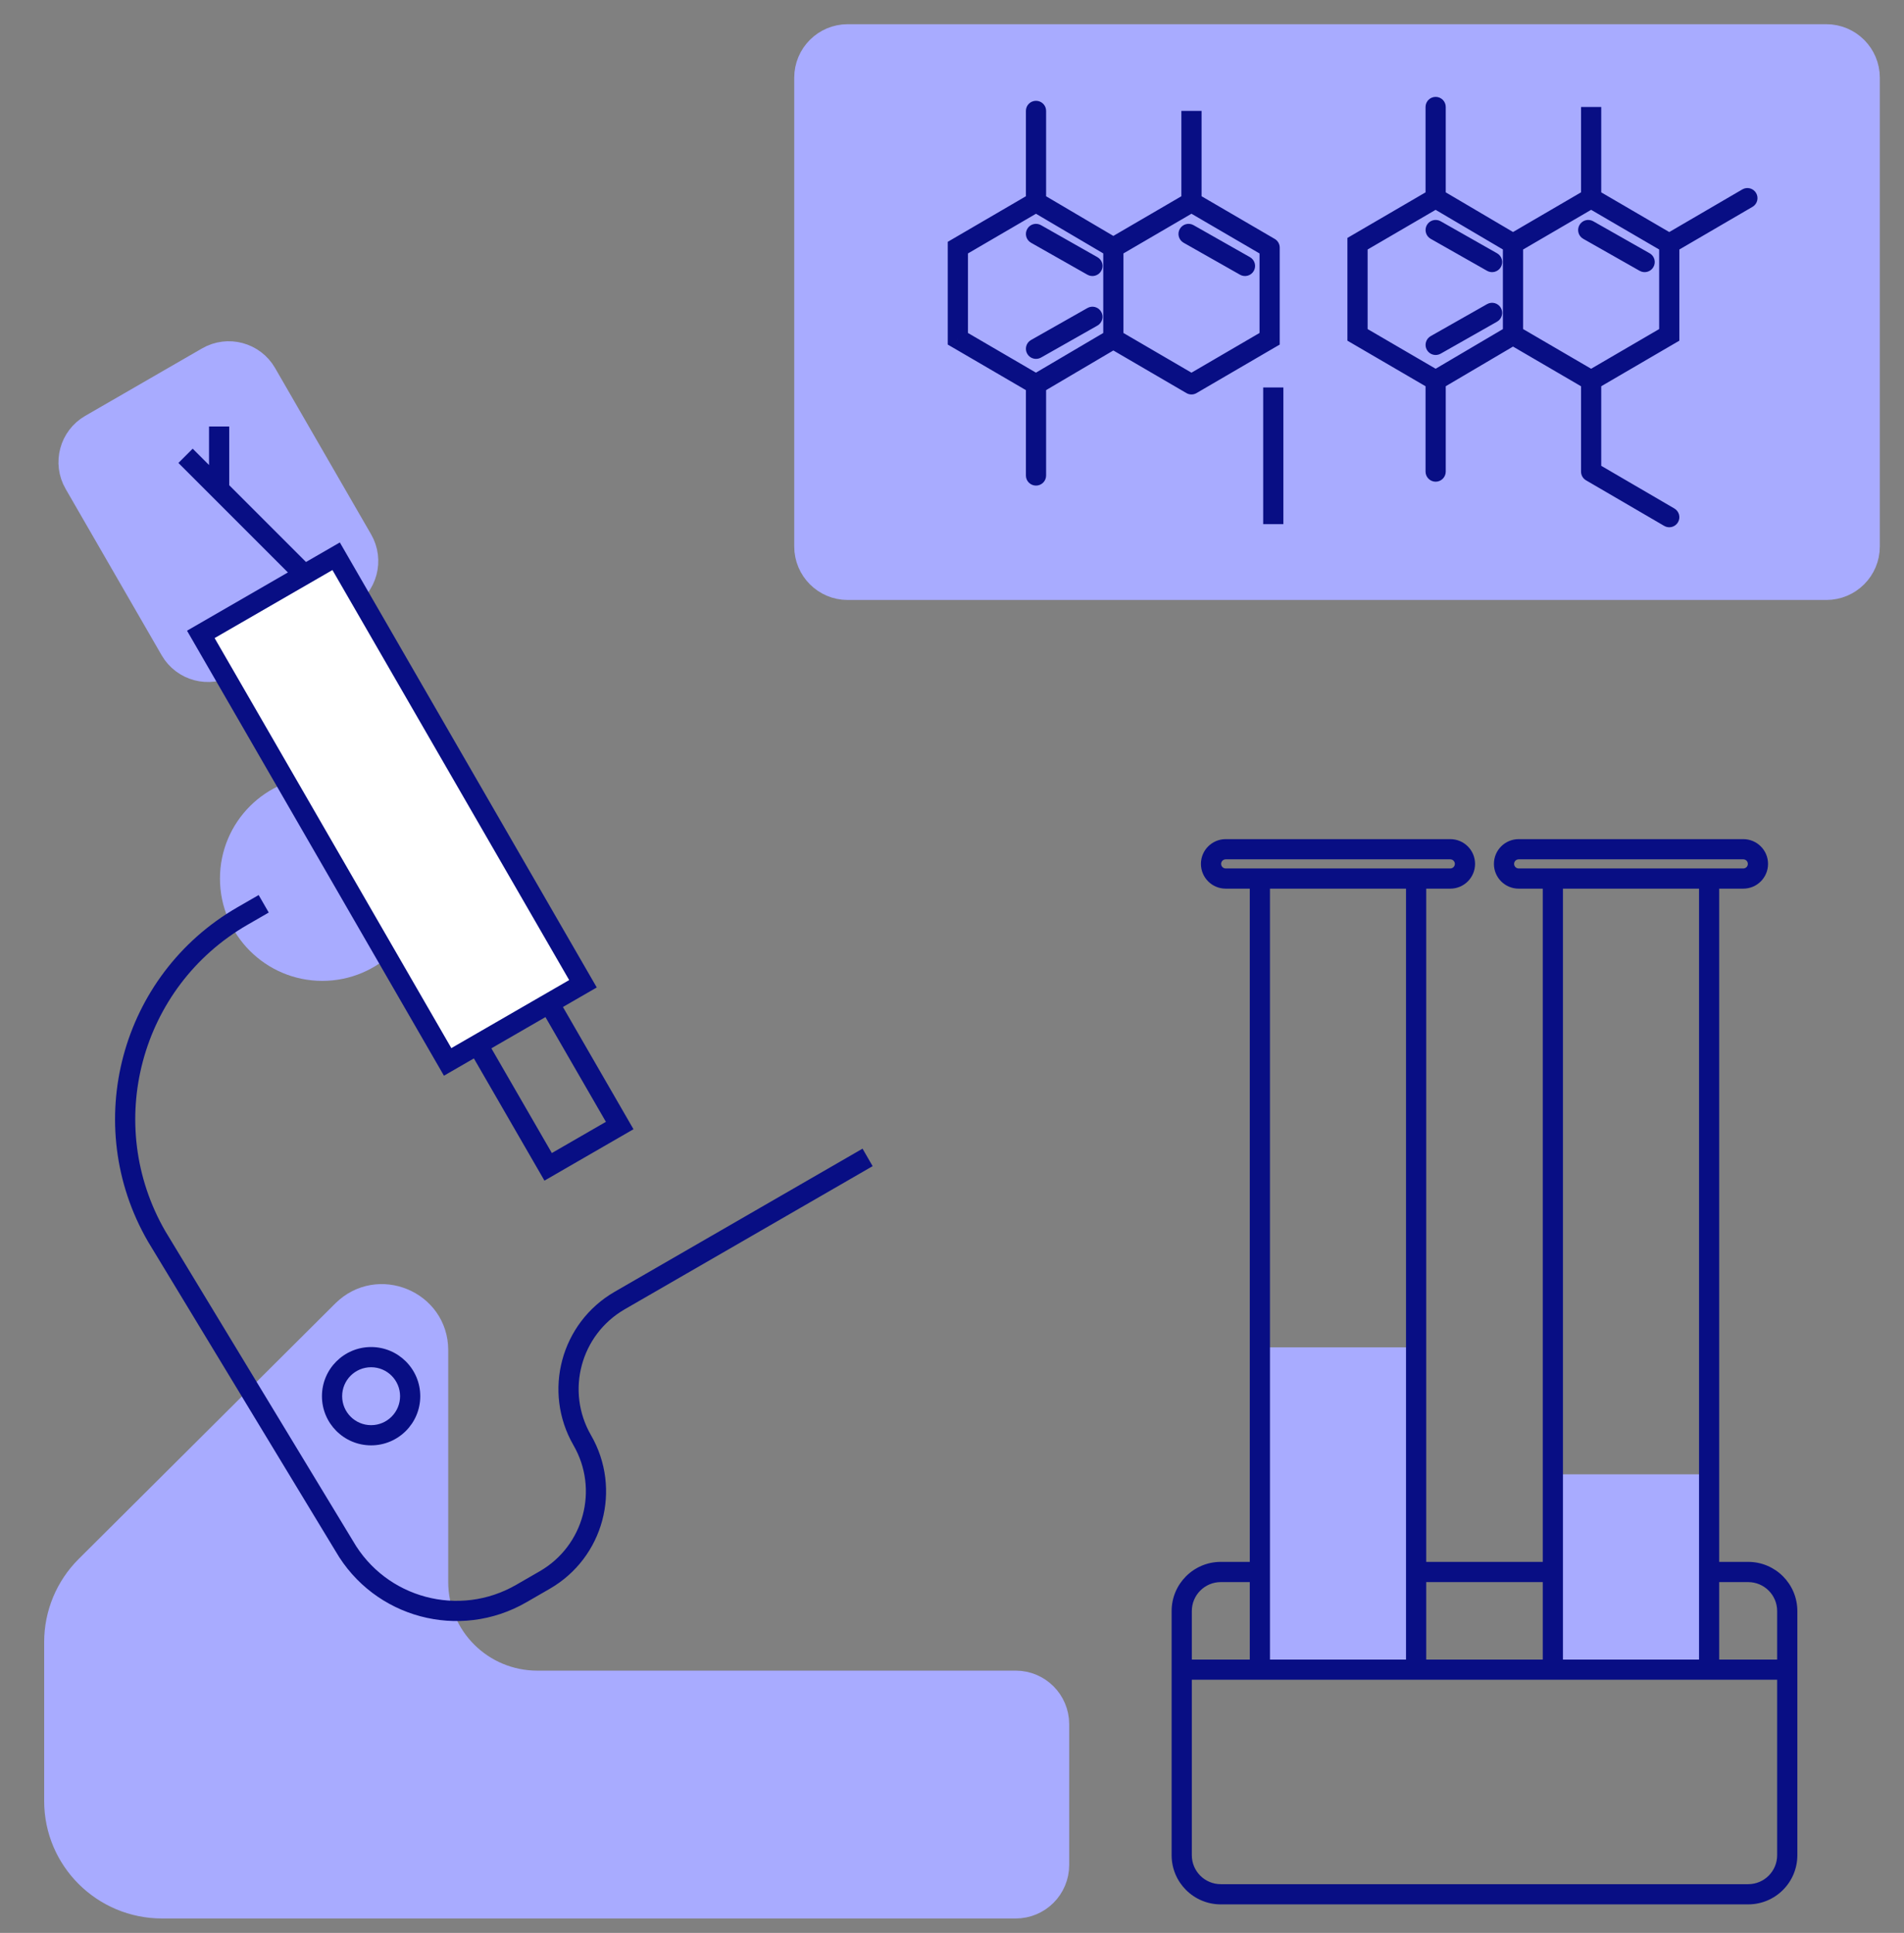
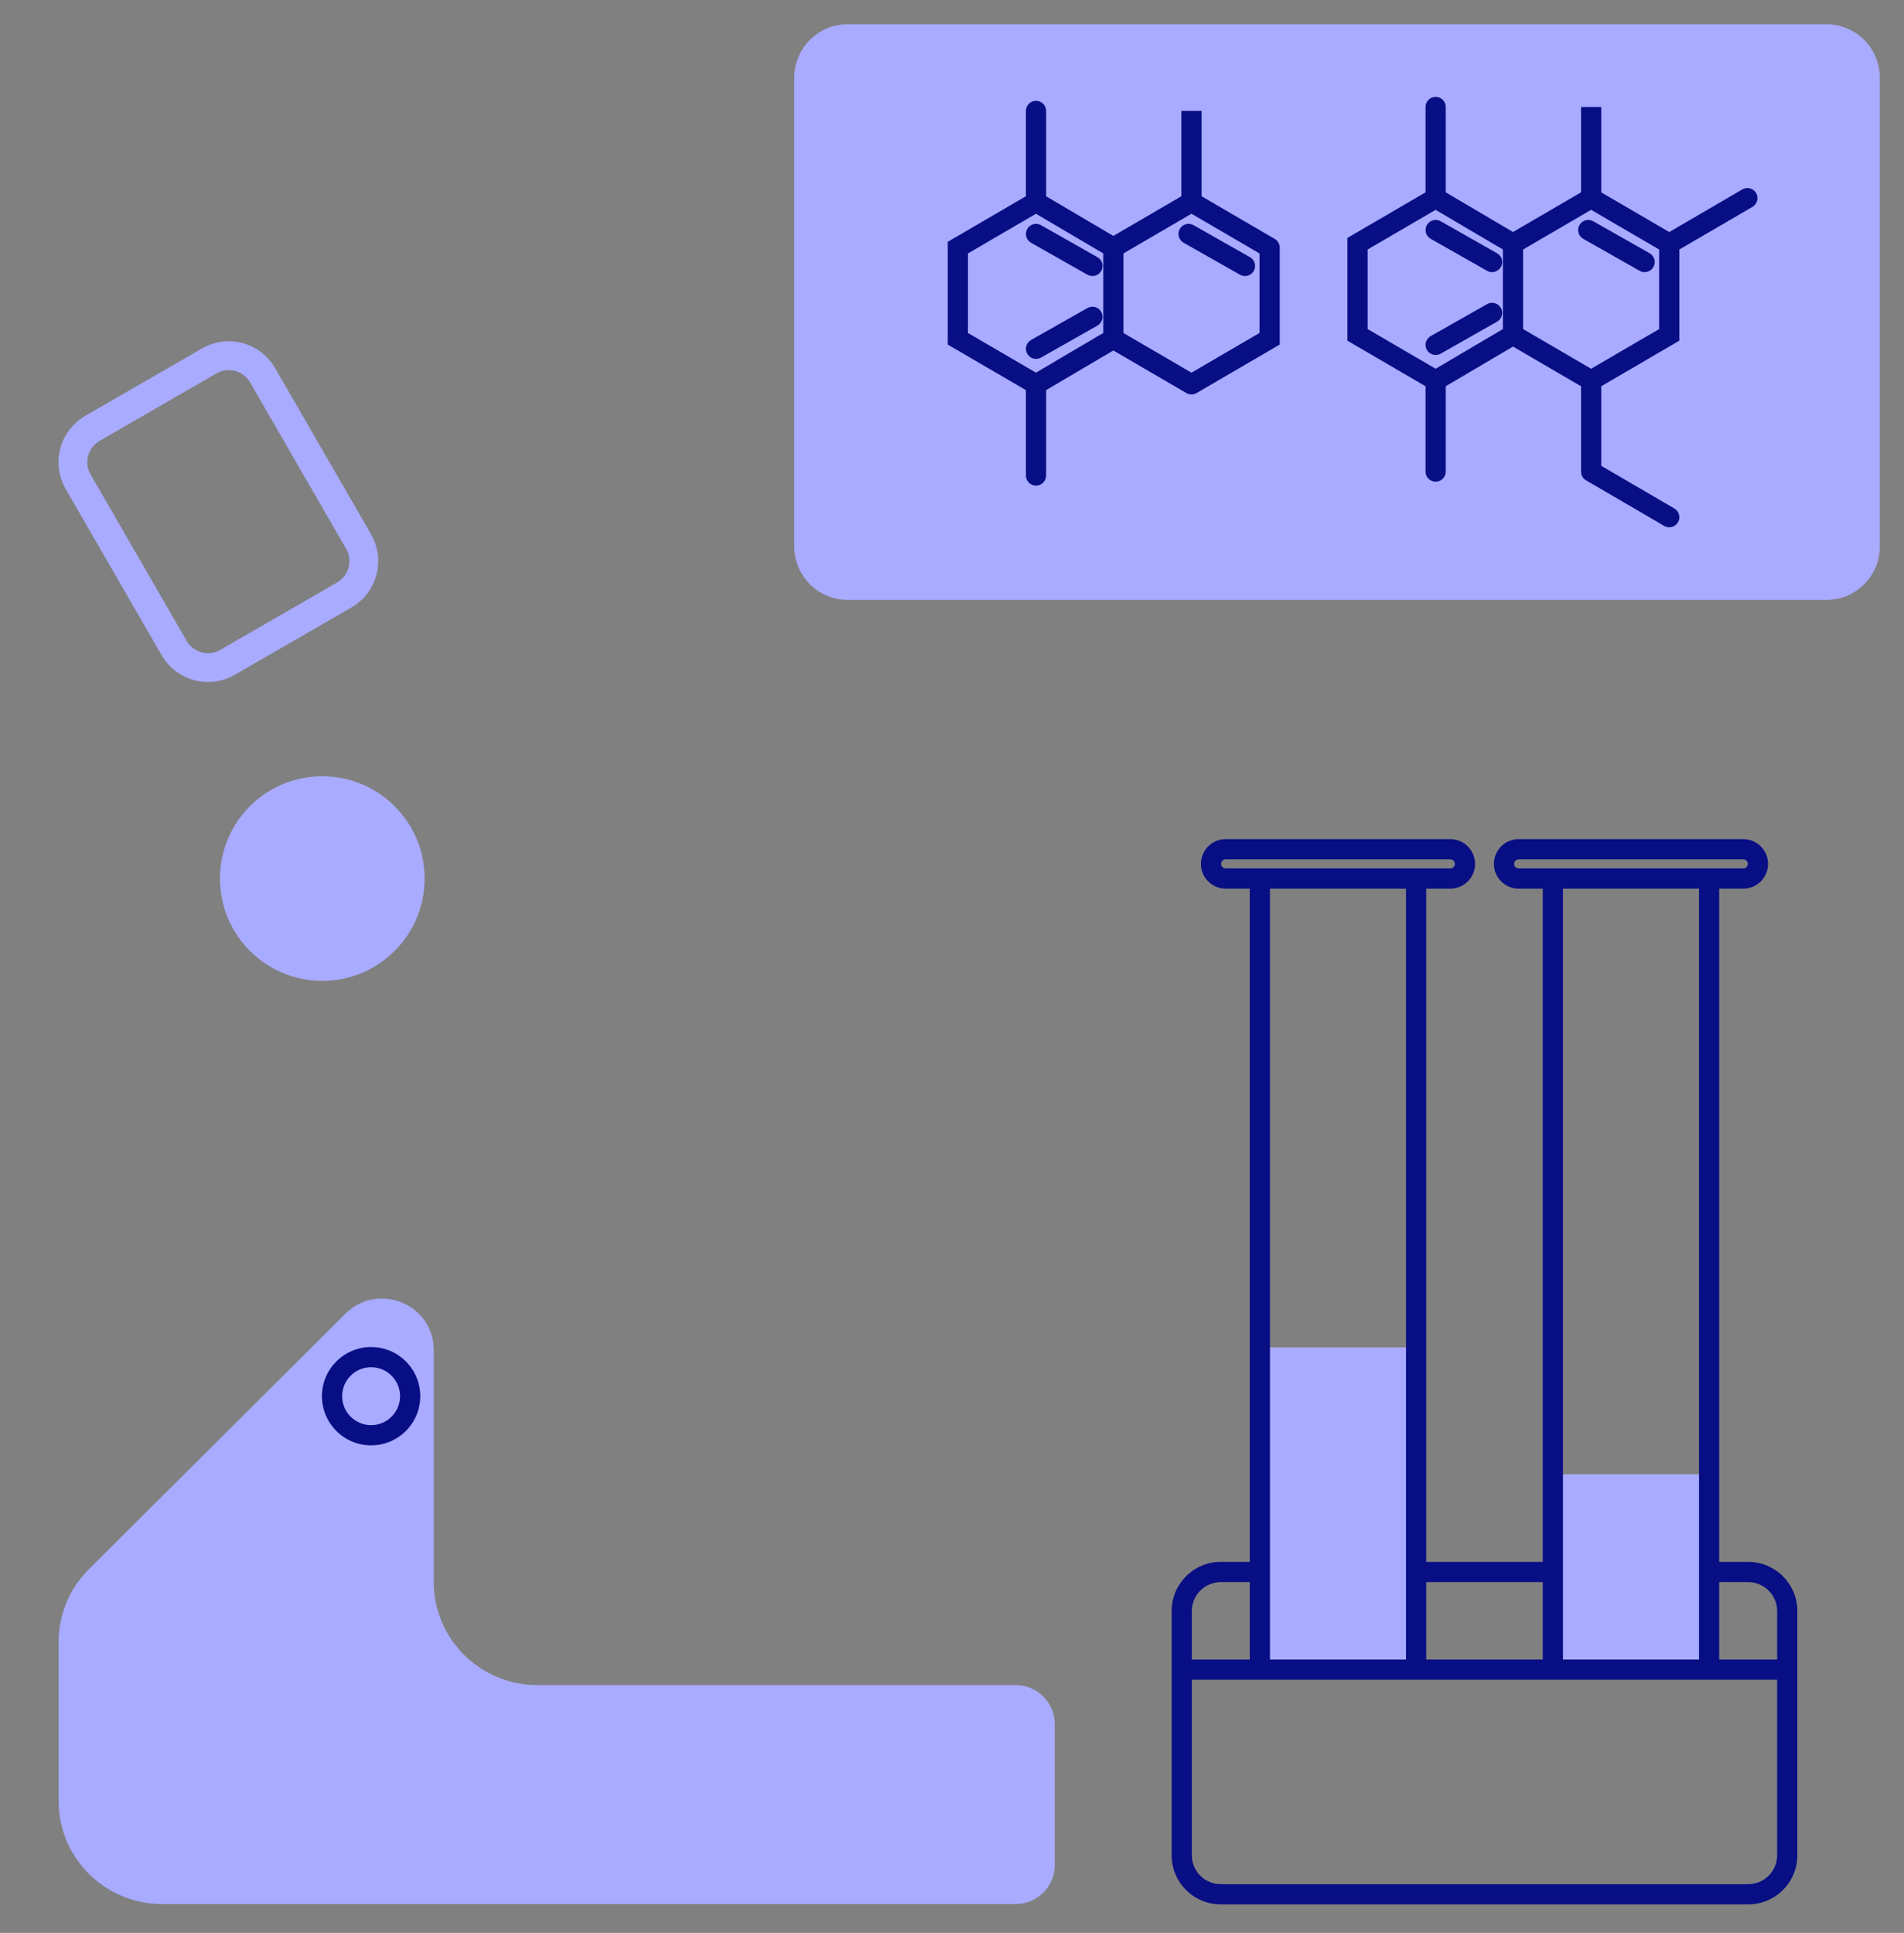
<svg xmlns="http://www.w3.org/2000/svg" width="66" height="67" viewBox="0 0 66 67" fill="none">
  <rect x="0" y="0" width="66" height="67" fill="#808080" stroke="none" />
-   <path d="M11.935 20.622C12.583 20.248 12.805 19.42 12.431 18.772L9.102 13.006C8.728 12.358 7.9 12.136 7.252 12.511L3.204 14.848C2.556 15.222 2.334 16.05 2.708 16.697L6.037 22.464C6.411 23.111 7.24 23.333 7.887 22.959L11.935 20.622Z" fill="#A8ABFF" />
  <path d="M8.125 30.453C8.125 32.136 9.489 33.5 11.172 33.5C12.855 33.5 14.219 32.136 14.219 30.453C14.219 28.77 12.855 27.406 11.172 27.406C9.489 27.406 8.125 28.77 8.125 30.453Z" fill="#A8ABFF" />
  <path d="M35.208 58.409C35.956 58.409 36.562 59.016 36.562 59.764V64.646C36.562 65.394 35.956 66 35.208 66H5.619C3.638 66 2.031 64.401 2.031 62.428V56.917C2.031 55.969 2.409 55.061 3.082 54.391L11.974 45.537C13.104 44.412 15.037 45.209 15.037 46.8V54.837C15.037 56.81 16.643 58.409 18.624 58.409H35.208Z" fill="#A8ABFF" />
  <path d="M28.031 18.943V2.693C28.031 1.945 28.637 1.339 29.385 1.339H63.307C64.055 1.339 64.662 1.945 64.662 2.693V18.943C64.662 19.691 64.055 20.297 63.307 20.297H29.385C28.637 20.297 28.031 19.691 28.031 18.943Z" fill="#A8ABFF" />
  <path d="M11.935 20.622C12.583 20.248 12.805 19.42 12.431 18.772L9.102 13.006C8.728 12.358 7.9 12.136 7.252 12.511L3.204 14.848C2.556 15.222 2.334 16.05 2.708 16.697L6.037 22.464C6.411 23.111 7.24 23.333 7.887 22.959L11.935 20.622Z" stroke="#A8ABFF" />
  <path d="M8.125 30.453C8.125 32.136 9.489 33.5 11.172 33.5C12.855 33.5 14.219 32.136 14.219 30.453C14.219 28.77 12.855 27.406 11.172 27.406C9.489 27.406 8.125 28.77 8.125 30.453Z" stroke="#A8ABFF" />
-   <path d="M35.208 58.409C35.956 58.409 36.562 59.016 36.562 59.764V64.646C36.562 65.394 35.956 66 35.208 66H5.619C3.638 66 2.031 64.401 2.031 62.428V56.917C2.031 55.969 2.409 55.061 3.082 54.391L11.974 45.537C13.104 44.412 15.037 45.209 15.037 46.8V54.837C15.037 56.81 16.643 58.409 18.624 58.409H35.208Z" stroke="#A8ABFF" />
  <path d="M28.031 18.943V2.693C28.031 1.945 28.637 1.339 29.385 1.339H63.307C64.055 1.339 64.662 1.945 64.662 2.693V18.943C64.662 19.691 64.055 20.297 63.307 20.297H29.385C28.637 20.297 28.031 19.691 28.031 18.943Z" stroke="#A8ABFF" />
  <path d="M49.089 46.703H43.672V57.875H49.089V46.703Z" fill="#A8ABFF" />
  <path d="M59.245 51.104H53.828V57.875H59.245V51.104Z" fill="#A8ABFF" />
-   <path d="M6.961 21.99L11.652 19.281L15.17 25.375L20.208 34.1L15.517 36.809L8.916 25.375L6.961 21.99Z" fill="white" />
-   <path d="M6.432 15.8L10.446 19.814M7.596 14.784V16.815M44.137 13.43V18.169M30.074 40.119L21.481 45.08C19.785 46.059 19.204 48.227 20.183 49.923C21.163 51.619 20.581 53.787 18.886 54.766L18.068 55.238C15.921 56.477 13.176 55.742 11.936 53.595L5.428 42.853C3.185 38.967 4.516 33.998 8.402 31.754L9.141 31.328M19.061 34.822L21.481 39.014L19.001 40.446L16.58 36.254M20.208 34.1L15.517 36.809L8.916 25.375L6.961 21.99L11.652 19.281L15.17 25.375L20.208 34.1Z" stroke="#080E84" stroke-width="0.7" />
  <path d="M57.863 11.608L58.039 11.91L58.213 11.809V11.608H57.863ZM47.057 8.448L46.88 8.146L46.707 8.247V8.448H47.057ZM47.057 11.608H46.707V11.809L46.88 11.91L47.057 11.608ZM50.115 3.708C50.115 3.515 49.959 3.358 49.765 3.358C49.572 3.358 49.415 3.515 49.415 3.708H50.115ZM55.155 16.347H54.805C54.805 16.472 54.871 16.587 54.978 16.649L55.155 16.347ZM57.687 18.229C57.854 18.327 58.068 18.27 58.166 18.103C58.263 17.936 58.206 17.722 58.039 17.625L57.687 18.229ZM51.894 11.15C52.062 11.055 52.121 10.841 52.026 10.673C51.93 10.505 51.717 10.446 51.549 10.541L51.894 11.15ZM49.593 11.651C49.425 11.746 49.366 11.96 49.461 12.128C49.556 12.296 49.77 12.355 49.938 12.26L49.593 11.651ZM51.549 9.388C51.717 9.483 51.93 9.424 52.026 9.256C52.121 9.088 52.062 8.874 51.894 8.779L51.549 9.388ZM49.938 7.669C49.77 7.574 49.556 7.633 49.461 7.801C49.366 7.969 49.425 8.183 49.593 8.278L49.938 7.669ZM56.837 9.388C57.005 9.483 57.219 9.424 57.314 9.256C57.41 9.088 57.351 8.874 57.183 8.779L56.837 9.388ZM55.227 7.669C55.059 7.574 54.845 7.633 54.75 7.801C54.654 7.969 54.713 8.183 54.881 8.278L55.227 7.669ZM60.748 7.17C60.915 7.073 60.971 6.859 60.874 6.692C60.777 6.525 60.562 6.468 60.395 6.566L60.748 7.17ZM49.415 16.347C49.415 16.54 49.572 16.697 49.765 16.697C49.959 16.697 50.115 16.54 50.115 16.347H49.415ZM41.301 13.323L41.125 13.625C41.234 13.689 41.369 13.689 41.477 13.625L41.301 13.323ZM44.01 11.743L44.186 12.045L44.36 11.944V11.743H44.01ZM44.01 8.583H44.36C44.36 8.459 44.294 8.344 44.186 8.281L44.01 8.583ZM33.203 8.583L33.027 8.281L32.853 8.382V8.583H33.203ZM33.203 11.743H32.853V11.944L33.027 12.045L33.203 11.743ZM36.262 3.844C36.262 3.65 36.105 3.494 35.912 3.494C35.719 3.494 35.562 3.65 35.562 3.844H36.262ZM38.041 11.286C38.209 11.19 38.268 10.977 38.172 10.809C38.077 10.64 37.863 10.581 37.695 10.677L38.041 11.286ZM35.739 11.786C35.571 11.881 35.512 12.095 35.608 12.263C35.703 12.431 35.916 12.49 36.085 12.395L35.739 11.786ZM37.695 9.523C37.863 9.618 38.077 9.559 38.172 9.391C38.268 9.223 38.209 9.01 38.041 8.914L37.695 9.523ZM36.085 7.805C35.916 7.709 35.703 7.768 35.608 7.937C35.512 8.105 35.571 8.318 35.739 8.414L36.085 7.805ZM42.984 9.523C43.152 9.618 43.366 9.559 43.461 9.391C43.556 9.223 43.497 9.01 43.329 8.914L42.984 9.523ZM41.373 7.805C41.205 7.709 40.992 7.768 40.896 7.937C40.801 8.105 40.86 8.318 41.028 8.414L41.373 7.805ZM35.562 16.483C35.562 16.676 35.719 16.832 35.912 16.832C36.105 16.832 36.262 16.676 36.262 16.483H35.562ZM54.978 6.566L52.27 8.146L52.623 8.75L55.331 7.17L54.978 6.566ZM52.096 8.448V11.608H52.796V8.448H52.096ZM52.27 11.91L54.978 13.49L55.331 12.885L52.623 11.305L52.27 11.91ZM55.331 13.49L58.039 11.91L57.687 11.305L54.978 12.885L55.331 13.49ZM58.213 11.608V8.448H57.513V11.608H58.213ZM58.039 8.146L55.331 6.566L54.978 7.17L57.687 8.75L58.039 8.146ZM49.589 6.566L46.88 8.146L47.233 8.75L49.942 7.17L49.589 6.566ZM46.707 8.448V11.608H47.407V8.448H46.707ZM46.88 11.91L49.589 13.49L49.942 12.885L47.233 11.305L46.88 11.91ZM49.943 13.489L52.624 11.909L52.268 11.306L49.588 12.886L49.943 13.489ZM52.624 8.146L49.943 6.566L49.588 7.17L52.268 8.749L52.624 8.146ZM49.415 3.708V6.868H50.115V3.708H49.415ZM54.805 13.187V16.347H55.505V13.187H54.805ZM54.978 16.649L57.687 18.229L58.039 17.625L55.331 16.045L54.978 16.649ZM55.505 6.868V3.708H54.805V6.868H55.505ZM51.549 10.541L49.593 11.651L49.938 12.26L51.894 11.15L51.549 10.541ZM51.894 8.779L49.938 7.669L49.593 8.278L51.549 9.388L51.894 8.779ZM57.183 8.779L55.227 7.669L54.881 8.278L56.837 9.388L57.183 8.779ZM60.395 6.566L57.687 8.146L58.039 8.75L60.748 7.17L60.395 6.566ZM49.415 13.187V16.347H50.115V13.187H49.415ZM50.273 29.087H42.487V29.787H50.273V29.087ZM42.487 30.803H43.672V30.103H42.487V30.803ZM43.322 30.453V57.536H44.022V30.453H43.322ZM50.273 30.103H49.088V30.803H50.273V30.103ZM48.738 30.453V57.536H49.438V30.453H48.738ZM43.672 30.803H49.088V30.103H43.672V30.803ZM50.431 29.945C50.431 30.032 50.36 30.103 50.273 30.103V30.803C50.747 30.803 51.131 30.419 51.131 29.945H50.431ZM41.629 29.945C41.629 30.419 42.013 30.803 42.487 30.803V30.103C42.4 30.103 42.329 30.032 42.329 29.945H41.629ZM42.487 29.087C42.013 29.087 41.629 29.471 41.629 29.945H42.329C42.329 29.858 42.4 29.787 42.487 29.787V29.087ZM50.273 29.787C50.36 29.787 50.431 29.858 50.431 29.945H51.131C51.131 29.471 50.747 29.087 50.273 29.087V29.787ZM60.429 29.087H52.643V29.787H60.429V29.087ZM52.643 30.803H53.828V30.103H52.643V30.803ZM53.478 30.453V57.536H54.178V30.453H53.478ZM60.429 30.103H59.245V30.803H60.429V30.103ZM58.895 30.453V57.536H59.594V30.453H58.895ZM53.828 30.803H59.245V30.103H53.828V30.803ZM60.587 29.945C60.587 30.032 60.517 30.103 60.429 30.103V30.803C60.903 30.803 61.287 30.419 61.287 29.945H60.587ZM51.785 29.945C51.785 30.419 52.169 30.803 52.643 30.803V30.103C52.556 30.103 52.485 30.032 52.485 29.945H51.785ZM52.643 29.087C52.169 29.087 51.785 29.471 51.785 29.945H52.485C52.485 29.858 52.556 29.787 52.643 29.787V29.087ZM60.429 29.787C60.517 29.787 60.587 29.858 60.587 29.945H61.287C61.287 29.471 60.903 29.087 60.429 29.087V29.787ZM43.672 54.139H42.317V54.84H43.672V54.139ZM40.613 55.844V57.875H41.313V55.844H40.613ZM59.245 54.84H60.599V54.139H59.245V54.84ZM61.603 55.844V57.875H62.303V55.844H61.603ZM40.963 58.225H61.953V57.525H40.963V58.225ZM49.088 54.84H53.828V54.139H49.088V54.84ZM40.613 57.875V64.307H41.313V57.875H40.613ZM42.317 66.011H60.599V65.311H42.317V66.011ZM62.303 64.307V57.875H61.603V64.307H62.303ZM40.613 64.307C40.613 65.248 41.376 66.011 42.317 66.011V65.311C41.763 65.311 41.313 64.862 41.313 64.307H40.613ZM60.599 66.011C61.54 66.011 62.303 65.248 62.303 64.307H61.603C61.603 64.862 61.153 65.311 60.599 65.311V66.011ZM60.599 54.84C61.153 54.84 61.603 55.289 61.603 55.844H62.303C62.303 54.903 61.54 54.139 60.599 54.139V54.84ZM42.317 54.139C41.376 54.139 40.613 54.903 40.613 55.844H41.313C41.313 55.289 41.763 54.84 42.317 54.84V54.139ZM11.16 48.396C11.16 49.337 11.923 50.1 12.864 50.1V49.4C12.309 49.4 11.86 48.95 11.86 48.396H11.16ZM12.864 50.1C13.805 50.1 14.568 49.337 14.568 48.396H13.868C13.868 48.95 13.418 49.4 12.864 49.4V50.1ZM14.568 48.396C14.568 47.455 13.805 46.692 12.864 46.692V47.392C13.418 47.392 13.868 47.841 13.868 48.396H14.568ZM12.864 46.692C11.923 46.692 11.16 47.455 11.16 48.396H11.86C11.86 47.841 12.309 47.392 12.864 47.392V46.692ZM41.125 6.701L38.416 8.281L38.769 8.886L41.477 7.306L41.125 6.701ZM38.243 8.583V11.743H38.943V8.583H38.243ZM38.416 12.045L41.125 13.625L41.477 13.021L38.769 11.441L38.416 12.045ZM41.477 13.625L44.186 12.045L43.833 11.441L41.125 13.021L41.477 13.625ZM44.36 11.743V8.583H43.66V11.743H44.36ZM44.186 8.281L41.477 6.701L41.125 7.306L43.833 8.886L44.186 8.281ZM35.736 6.701L33.027 8.281L33.38 8.886L36.088 7.306L35.736 6.701ZM32.853 8.583V11.743H33.553V8.583H32.853ZM33.027 12.045L35.736 13.625L36.088 13.021L33.38 11.441L33.027 12.045ZM36.09 13.624L38.77 12.044L38.415 11.441L35.734 13.021L36.09 13.624ZM38.77 8.282L36.09 6.702L35.734 7.305L38.415 8.885L38.77 8.282ZM35.562 3.844V7.003H36.262V3.844H35.562ZM41.651 7.003V3.844H40.951V7.003H41.651ZM37.695 10.677L35.739 11.786L36.085 12.395L38.041 11.286L37.695 10.677ZM38.041 8.914L36.085 7.805L35.739 8.414L37.695 9.523L38.041 8.914ZM43.329 8.914L41.373 7.805L41.028 8.414L42.984 9.523L43.329 8.914ZM35.562 13.323V16.483H36.262V13.323H35.562Z" fill="#080E84" />
</svg>